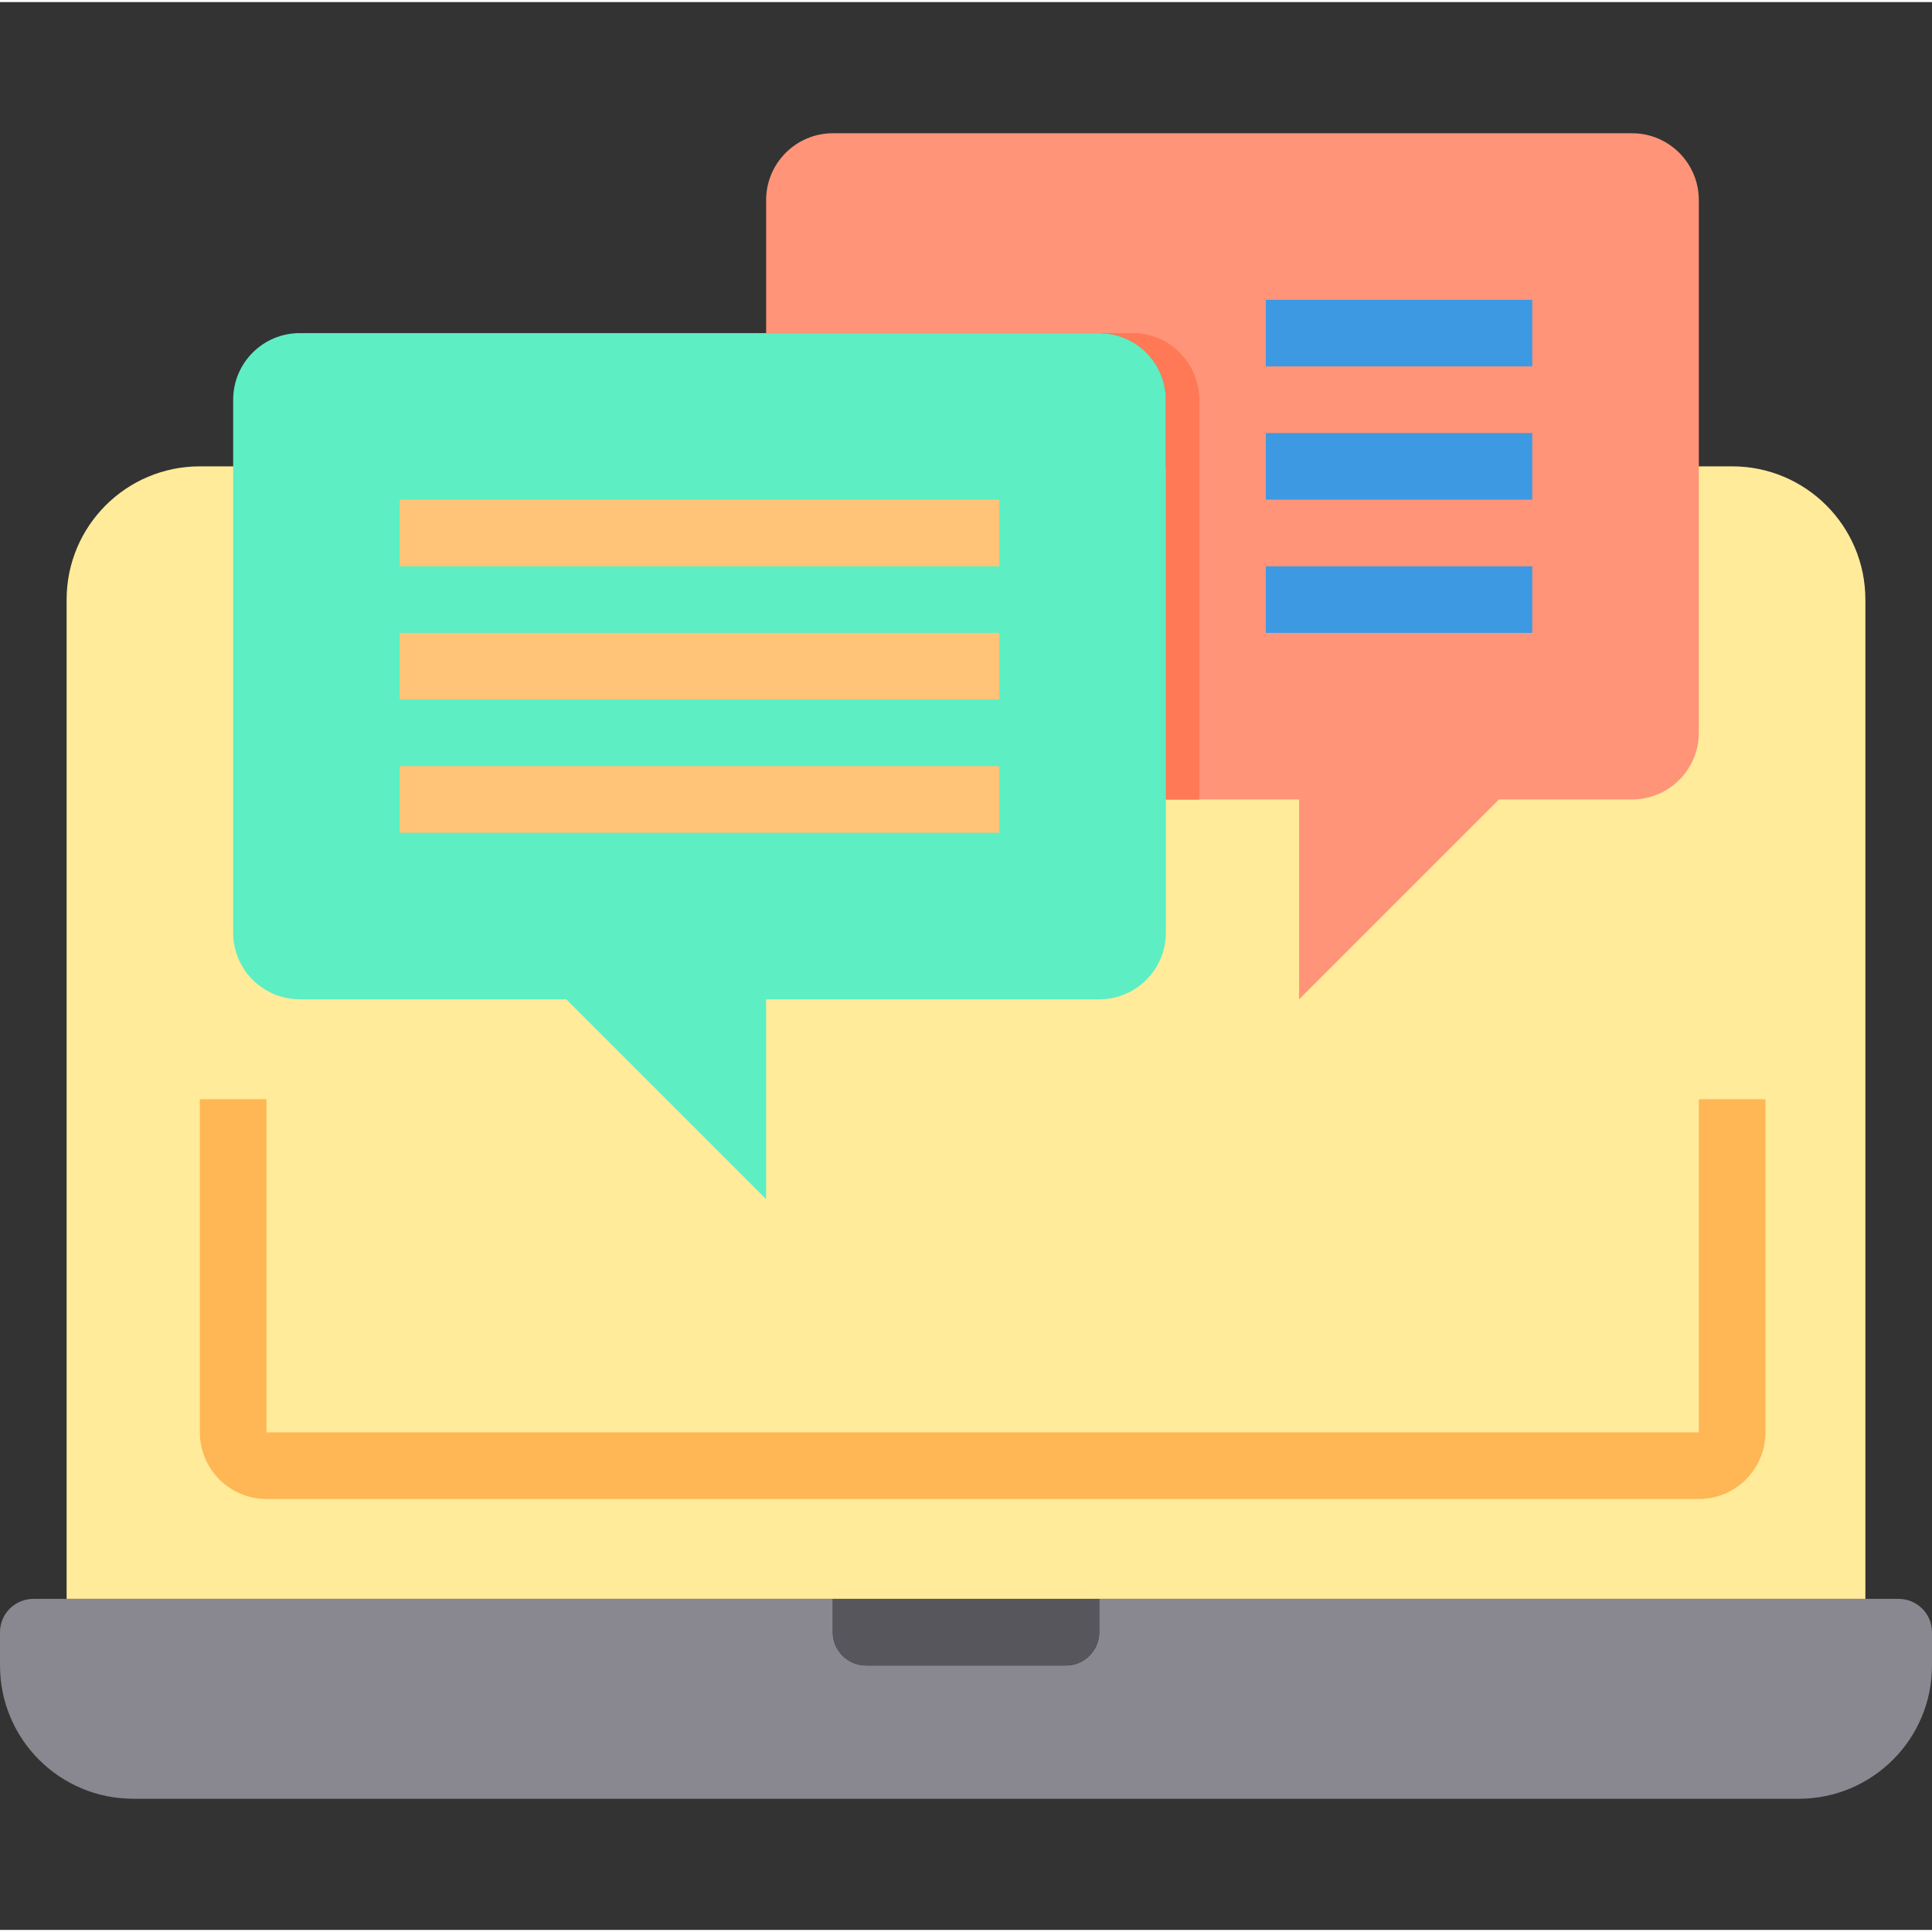
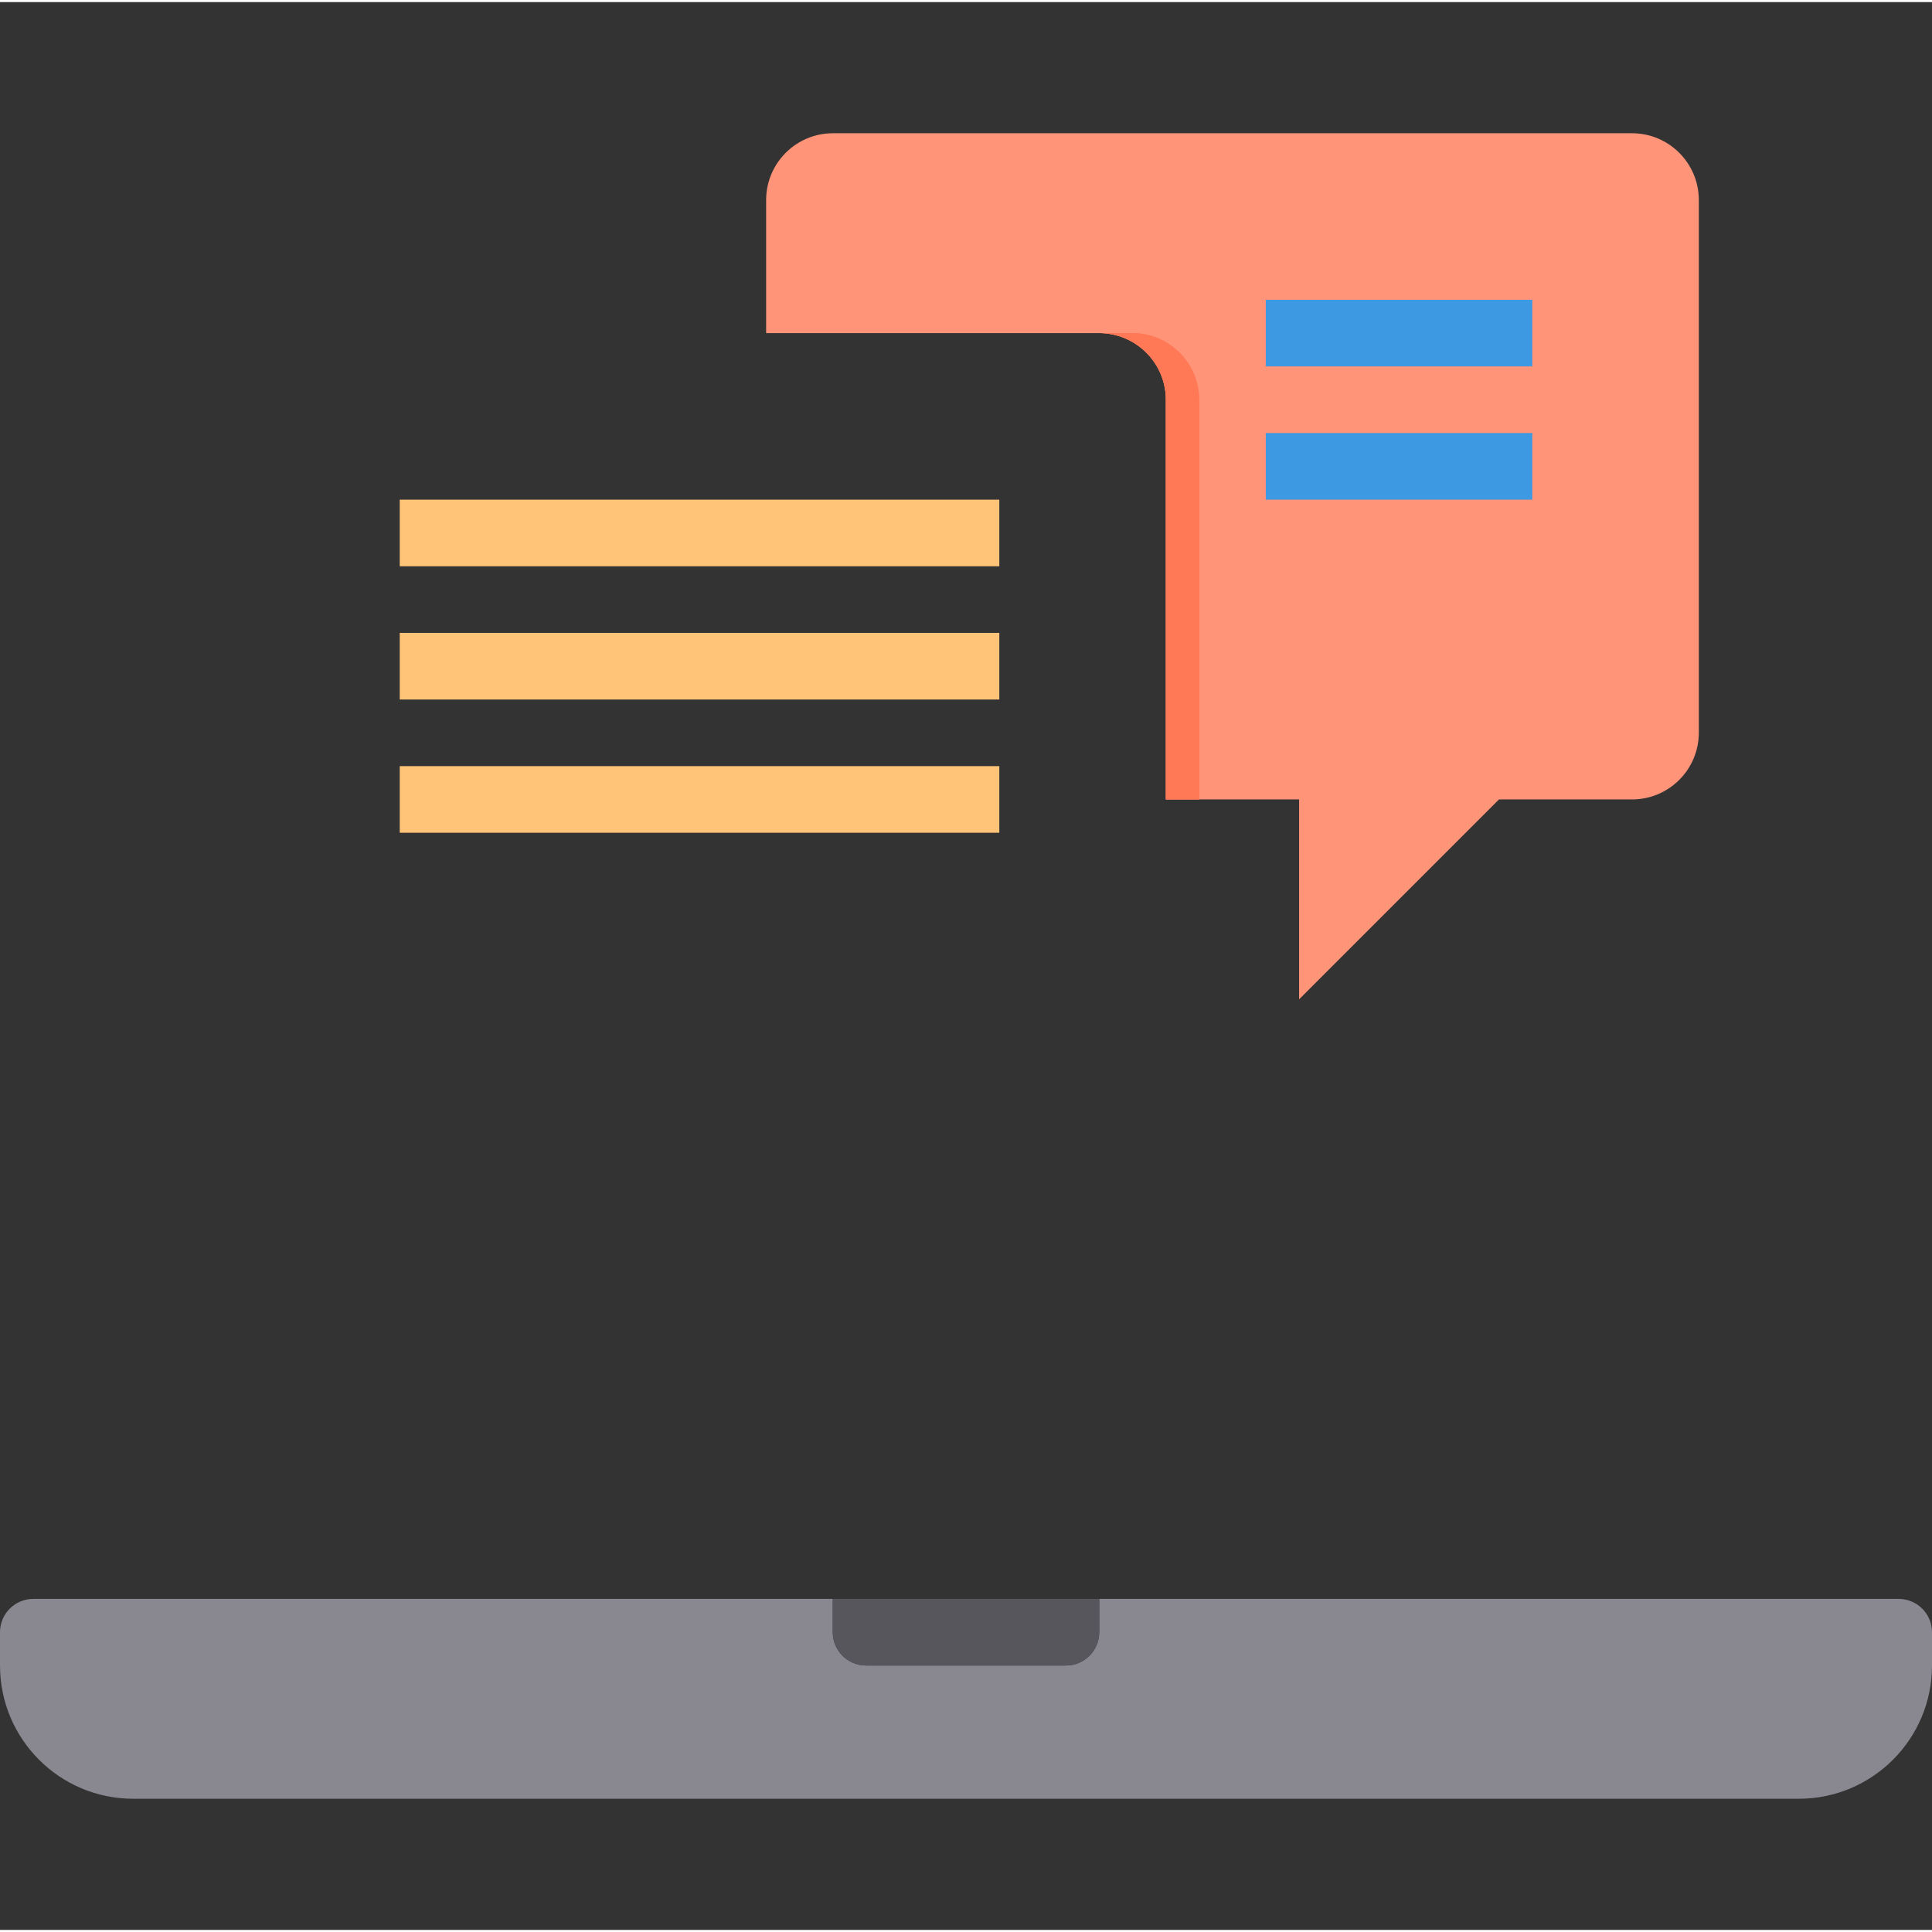
<svg xmlns="http://www.w3.org/2000/svg" height="464pt" viewBox="0 -31 464 463" width="464pt">
  <rect x="0" y="-31" width="464" height="463" fill="#333333" stroke="none" />
-   <path d="m416 80.5h-368c-17.672 0-32 14.328-32 32v240h432v-240c0-17.672-14.328-32-32-32zm0 0" fill="#ffeb99" />
  <path d="m392 .5h-192c-8.824.027-15.973 7.176-16 16v32h80c8.836 0 16 7.164 16 16v96h32v48l48-48h32c8.824-.027 15.973-7.176 16-16v-128c-.027-8.824-7.176-15.973-16-16zm0 0" fill="#ff9478" />
  <path d="m288 64.5v96h-8v-96c-.027-8.824-7.176-15.973-16-16h8c8.824.027 15.973 7.176 16 16zm0 0" fill="#ff7956" />
  <path d="m456 352.5h-192v8c0 4.418-3.582 8-8 8h-48c-4.418 0-8-3.582-8-8v-8h-192c-4.418 0-8 3.582-8 8v8c0 17.672 14.328 32 32 32h400c17.672 0 32-14.328 32-32v-8c0-4.418-3.582-8-8-8zm0 0" fill="#898890" />
  <path d="m200 360.5c0 4.418 3.582 8 8 8h48c4.418 0 8-3.582 8-8v-8h-64zm0 0" fill="#57565c" />
-   <path d="m264 48.5h-192c-8.836 0-16 7.164-16 16v128c0 8.836 7.164 16 16 16h64l48 48v-48h80c8.836 0 16-7.164 16-16v-128c0-8.836-7.164-16-16-16zm0 0" fill="#5deec4" />
  <path d="m288 64.5v96h-8v-96c-.027-8.824-7.176-15.973-16-16h8c8.824.027 15.973 7.176 16 16zm0 0" fill="#ff7956" />
  <g fill="#ffc477">
    <path d="m96 88.5h144v16h-144zm0 0" />
    <path d="m96 120.5h144v16h-144zm0 0" />
    <path d="m96 152.5h144v16h-144zm0 0" />
  </g>
  <path d="m304 40.5h64v16h-64zm0 0" fill="#3d9ae2" />
  <path d="m304 72.5h64v16h-64zm0 0" fill="#3d9ae2" />
-   <path d="m304 104.5h64v16h-64zm0 0" fill="#3d9ae2" />
-   <path d="m408 328.5h-344c-8.836 0-16-7.164-16-16v-80h16v80h344v-80h16v80c0 8.836-7.164 16-16 16zm0 0" fill="#ffb655" />
+   <path d="m304 104.5h64h-64zm0 0" fill="#3d9ae2" />
</svg>